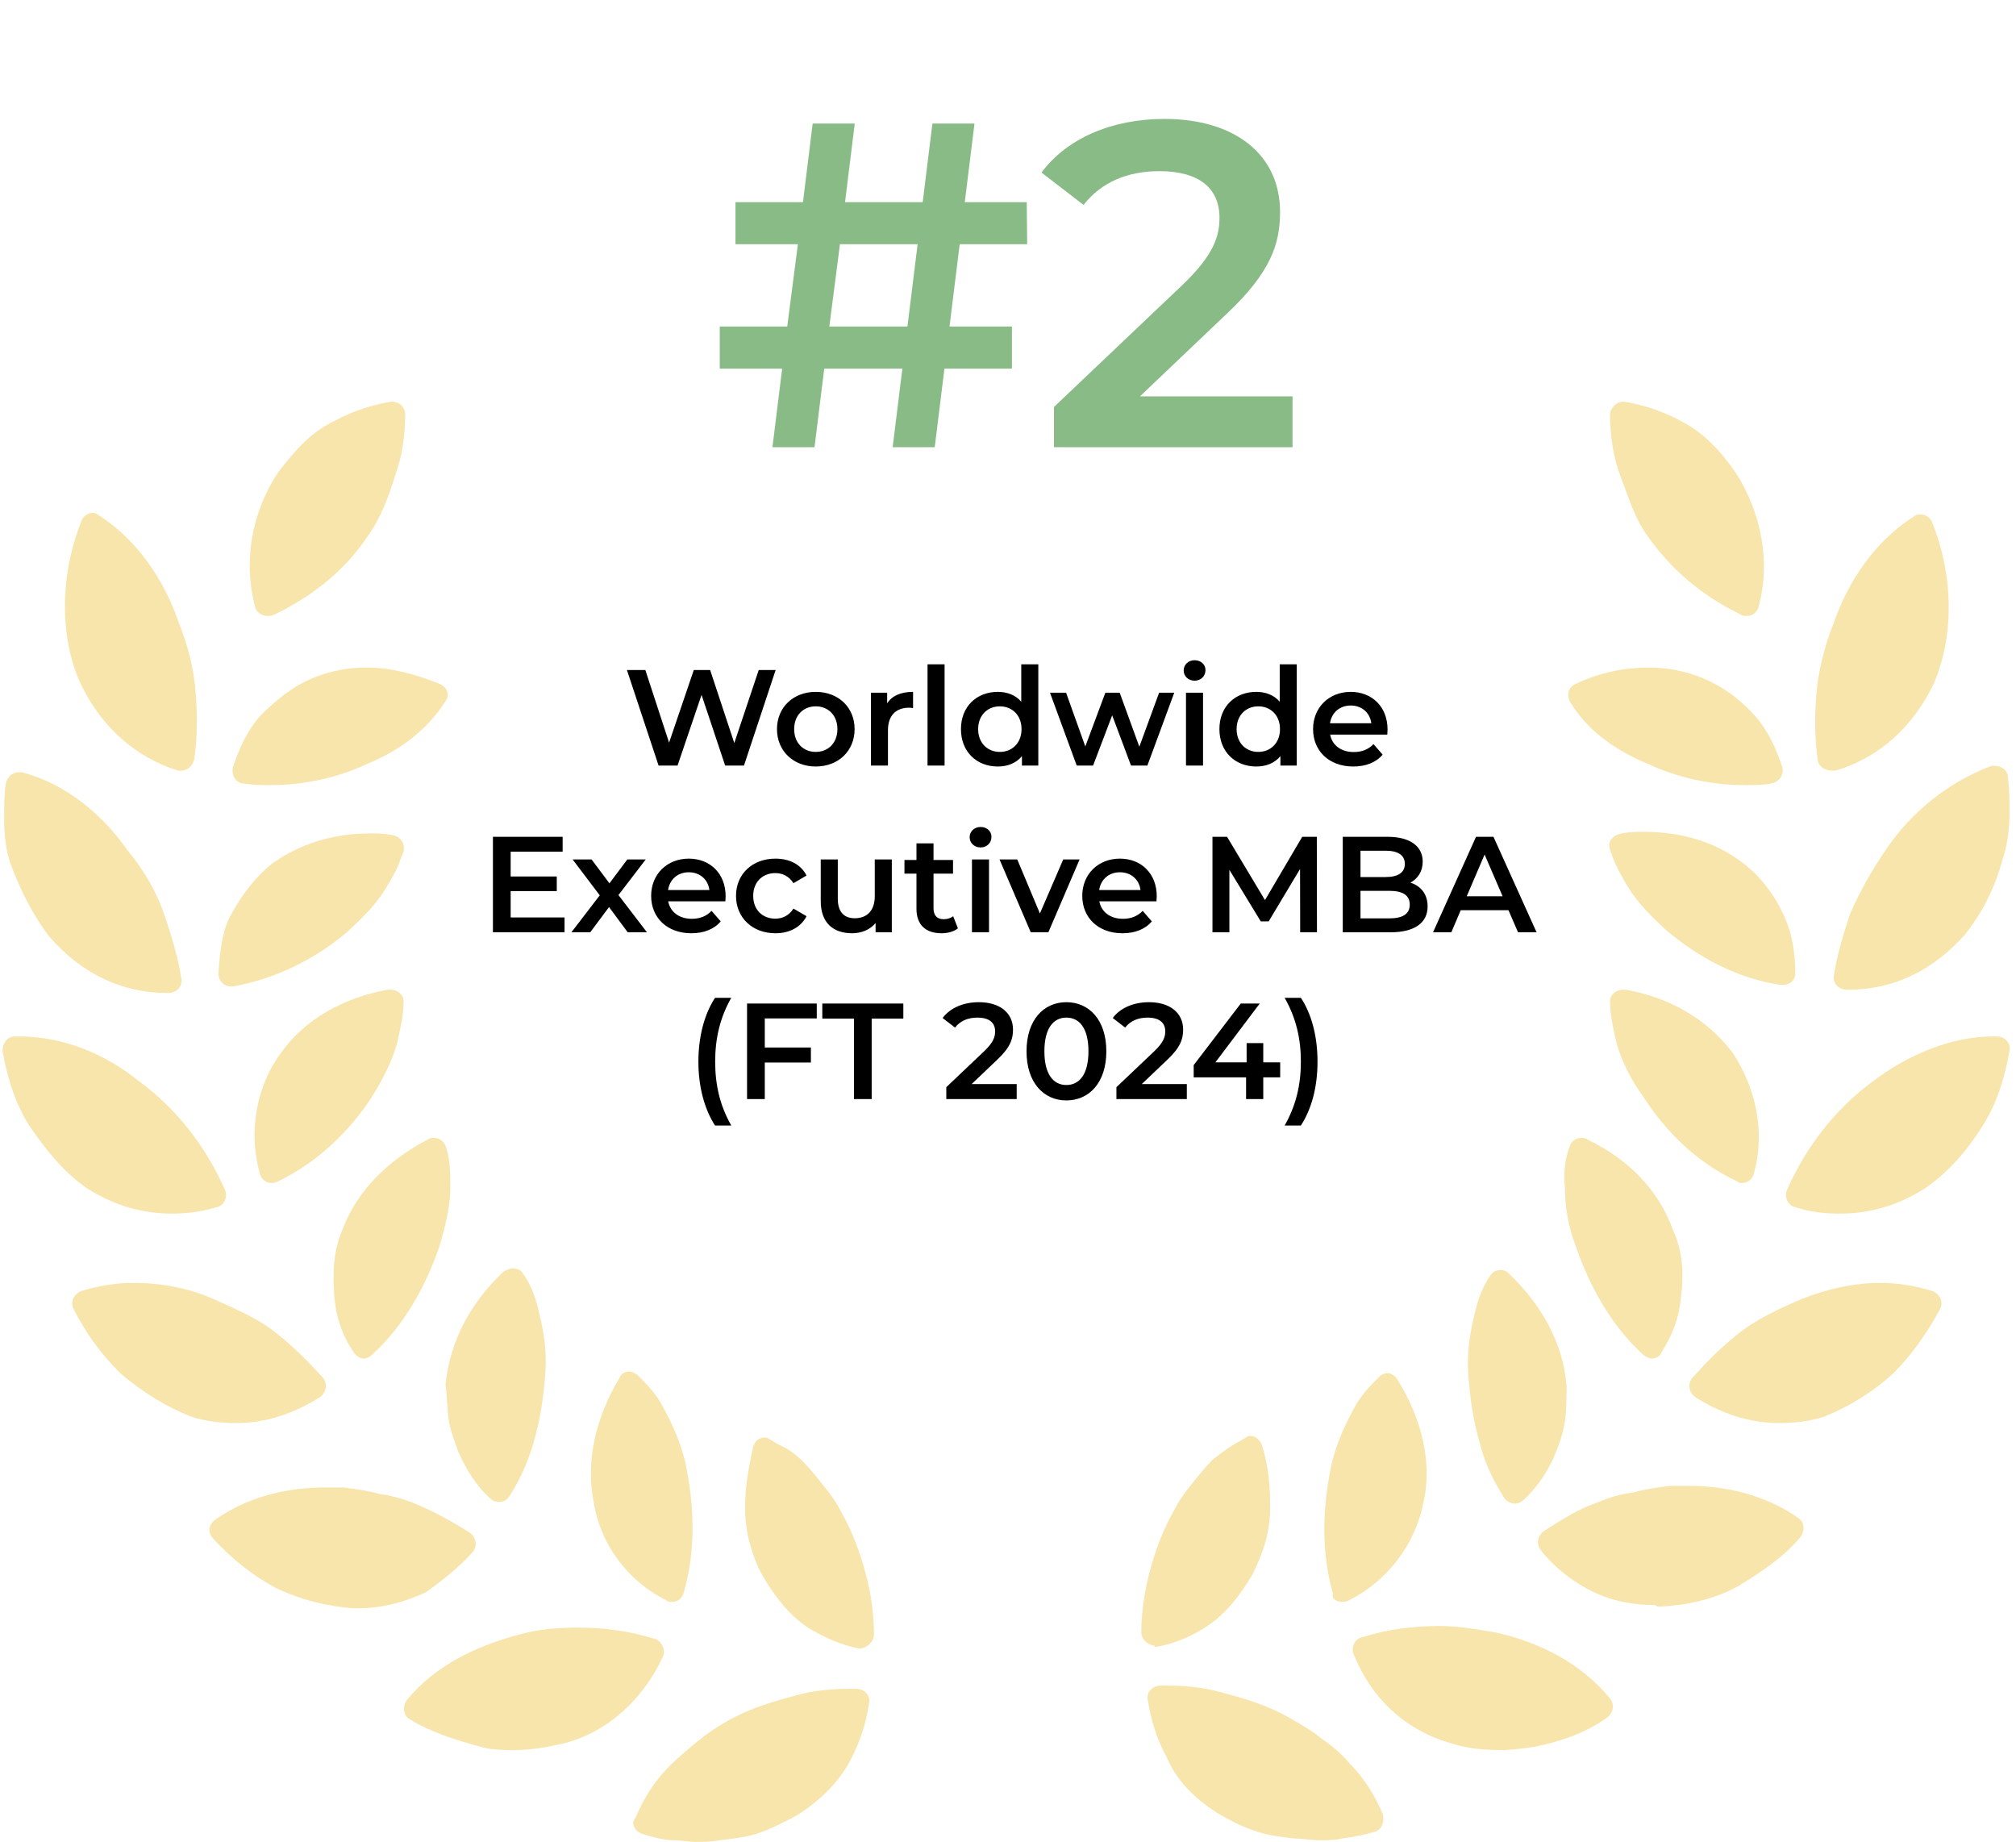
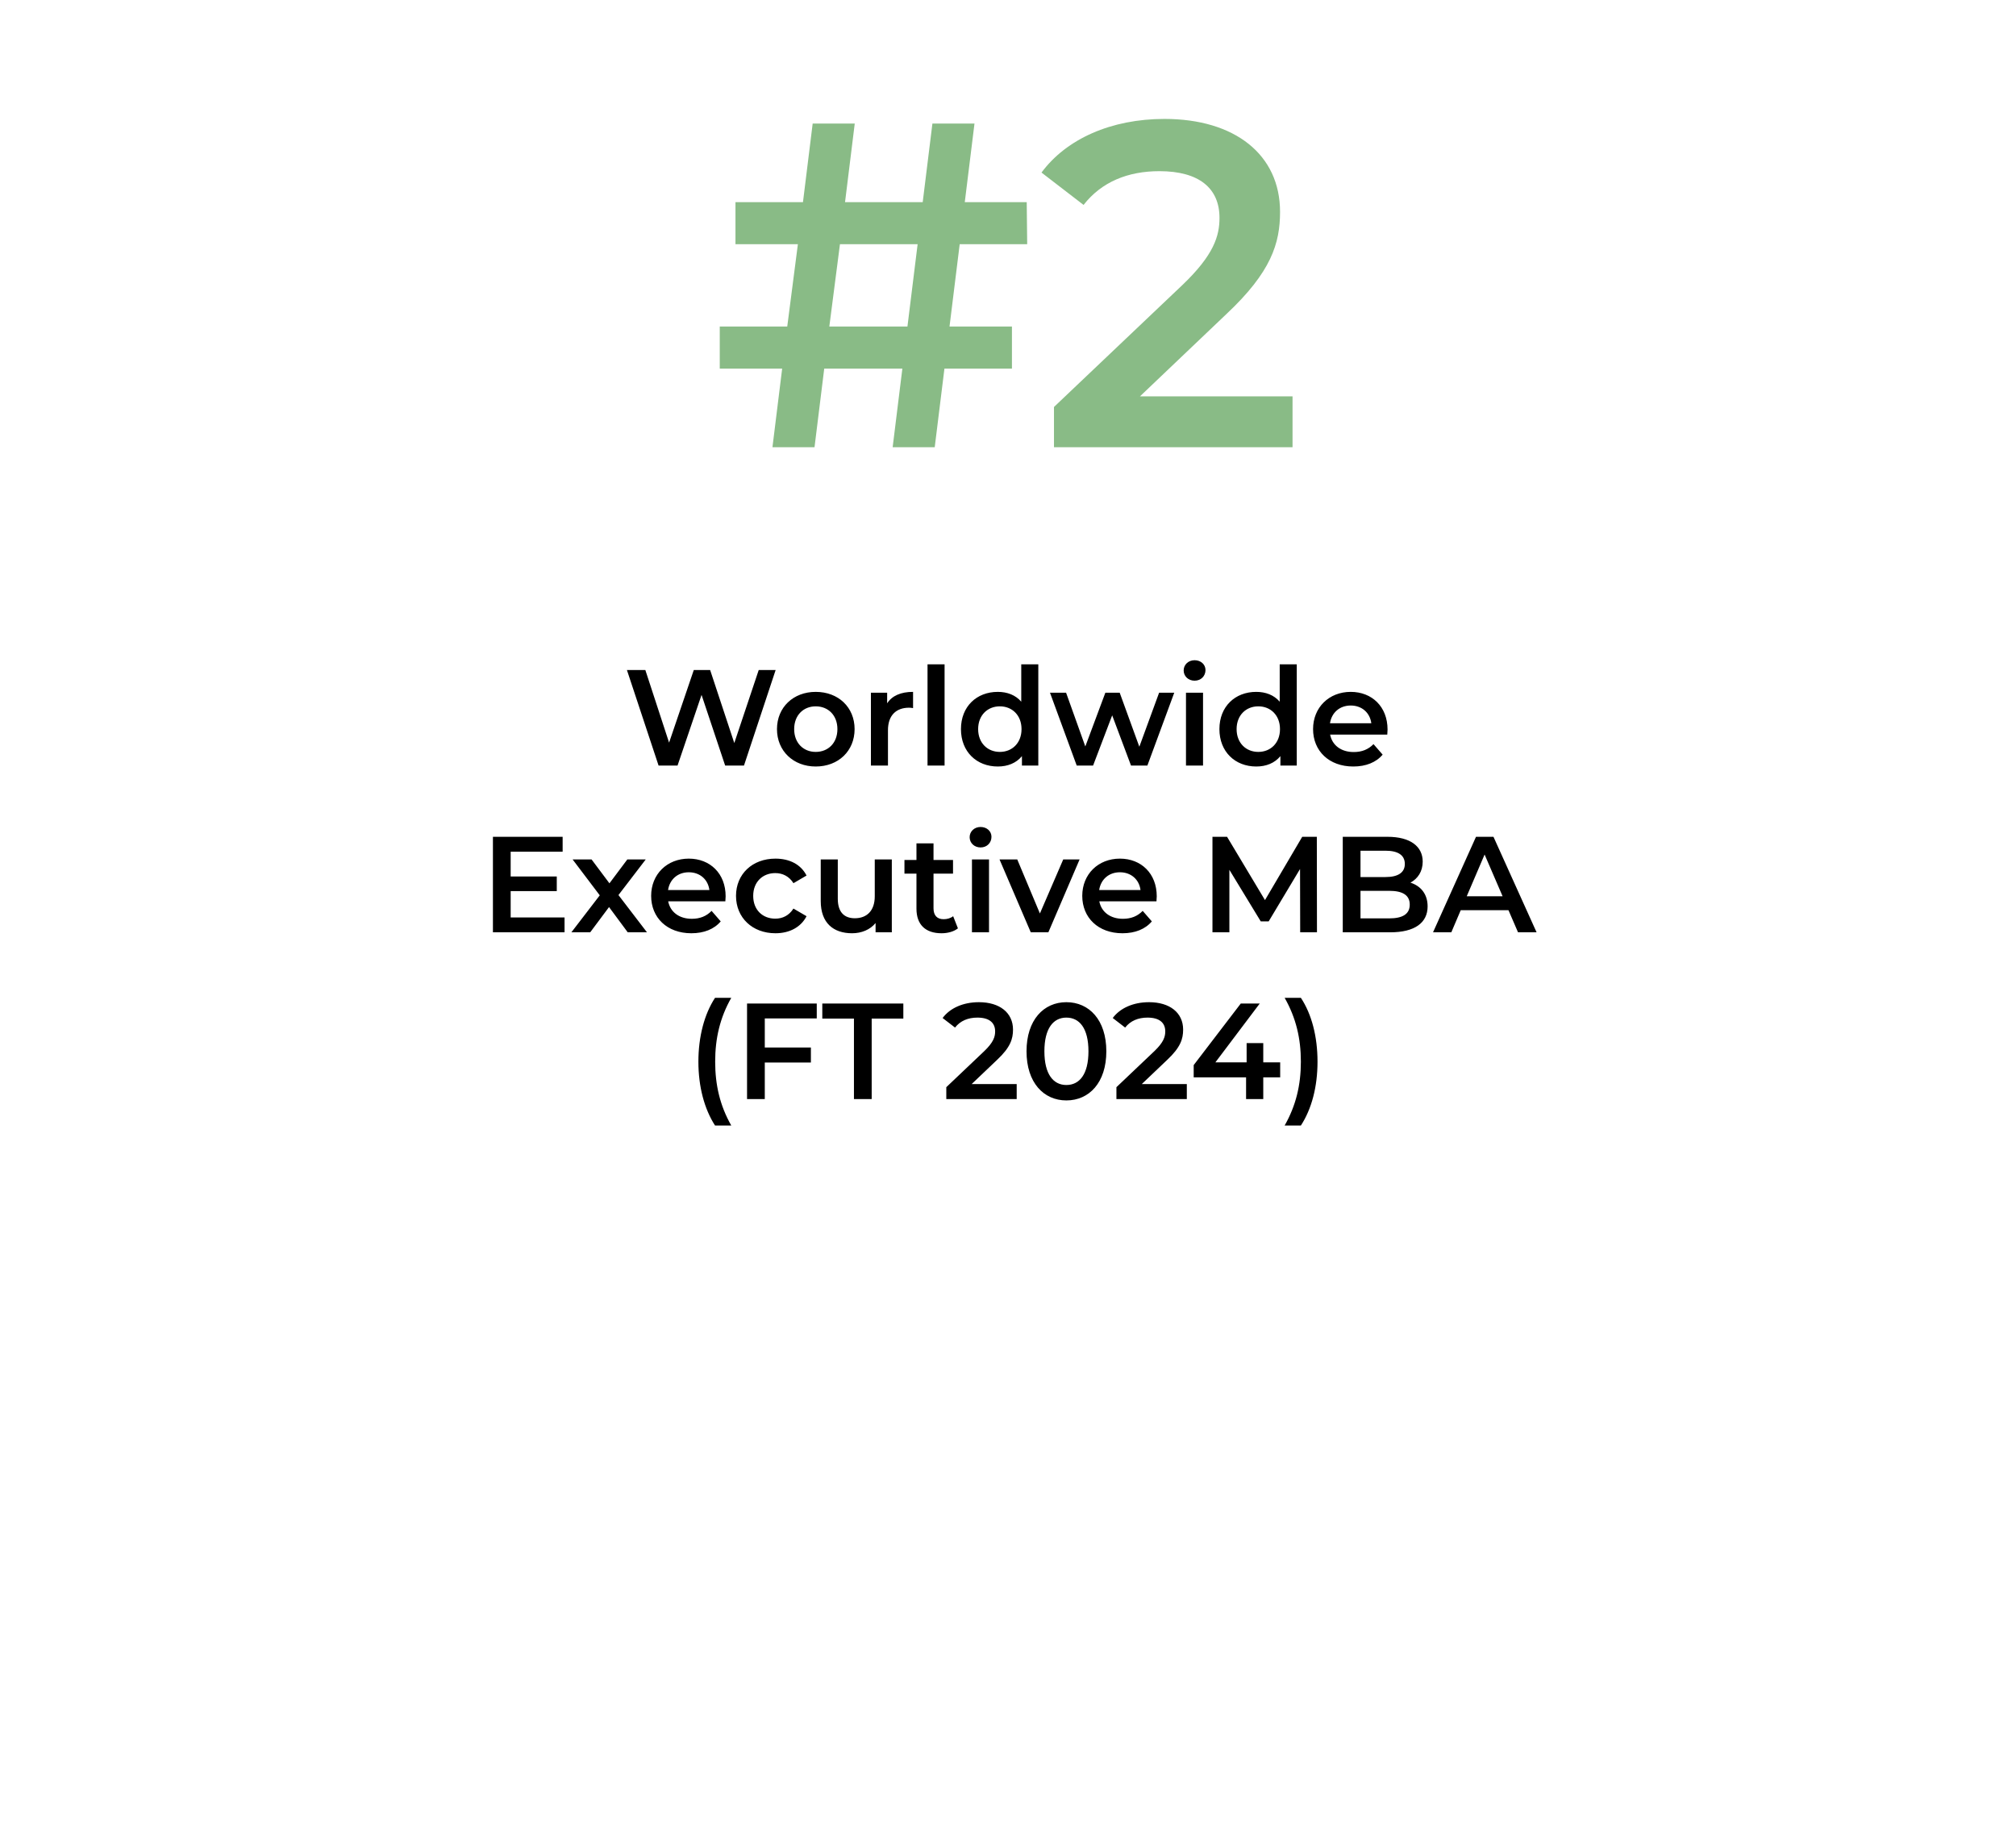
<svg xmlns="http://www.w3.org/2000/svg" width="266" height="243" viewBox="0 0 266 243" fill="none">
-   <path opacity="0.44" fill-rule="evenodd" clip-rule="evenodd" d="M35.402 81.266C35.615 81.266 35.827 81.266 36.252 81.054C41.566 78.503 45.816 74.89 48.579 70.64C50.279 68.302 51.342 65.327 52.192 62.564C53.042 60.226 53.467 57.463 53.467 54.7C53.467 53.85 52.83 53 51.767 53H51.554C49.004 53.425 46.454 54.275 44.116 55.55C40.928 57.038 38.803 59.588 36.677 62.351C33.277 67.452 32.002 74.04 33.702 80.204C33.914 80.841 34.552 81.266 35.402 81.266ZM23.5 101.669H23.925C24.775 101.669 25.412 101.032 25.625 100.182C26.05 97.419 26.05 94.444 25.837 91.681C25.625 88.28 24.775 85.092 23.5 81.904C21.587 76.379 17.974 71.065 12.873 67.877C12.873 67.877 12.661 67.665 12.236 67.665C11.598 67.665 10.96 68.09 10.748 68.728C7.773 76.166 7.985 84.242 10.535 89.98C13.298 95.931 17.974 99.969 23.5 101.669ZM6.498 123.56C10.748 128.448 16.061 130.998 22.012 130.998H22.225C23.287 130.998 24.137 130.148 23.925 129.085C23.5 126.323 22.65 123.56 21.8 121.009C20.737 117.821 19.037 114.846 16.912 112.296C13.511 107.408 8.623 103.37 2.885 101.882H2.46C1.61 101.882 0.972 102.519 0.759 103.37C0.547 104.857 0.547 106.557 0.547 108.045C0.547 110.17 0.759 112.083 1.397 113.996C2.672 117.396 4.372 120.797 6.498 123.56ZM52.52 137.065L52.52 137.067C52.481 137.238 52.443 137.412 52.404 137.586C51.766 139.924 50.491 142.475 49.003 144.812C46.24 149.063 41.99 153.314 36.676 155.864C36.252 156.076 36.039 156.076 35.826 156.076C35.189 156.076 34.551 155.651 34.339 155.014C32.639 149.276 33.914 143.112 37.102 138.862C40.289 134.399 45.39 131.636 51.128 130.573H51.553C52.404 130.573 53.254 131.211 53.254 132.061C53.254 133.798 52.903 135.36 52.52 137.065ZM11.386 156.713C14.998 159.051 18.824 160.114 22.649 160.114C24.562 160.114 26.475 159.901 28.6 159.263C29.663 159.051 30.088 157.776 29.663 156.926C27.113 151.187 23.287 146.299 18.399 142.686C13.936 139.073 8.41 136.735 2.459 136.735H2.034C0.972 136.735 0.334 137.586 0.334 138.648C0.972 142.261 2.034 145.662 3.947 148.637C6.285 152.038 8.623 154.8 11.386 156.713ZM56.443 150.339C56.655 150.126 57.08 150.126 57.293 150.126C57.93 150.126 58.568 150.551 58.781 151.189C59.418 152.889 59.418 154.802 59.418 156.714C59.418 159.052 58.781 161.815 57.93 164.578C56.23 169.466 53.467 174.779 49.004 178.817C48.792 179.03 48.367 179.242 47.942 179.242C47.517 179.242 46.879 178.817 46.666 178.392C45.179 176.267 44.329 173.717 44.116 171.166C43.904 168.191 43.904 165.215 45.179 162.24C47.092 157.139 51.13 153.101 56.443 150.339ZM10.748 170.316C12.873 169.678 15.211 169.253 17.549 169.253C21.162 169.253 24.775 169.891 28.175 171.378C28.572 171.561 28.978 171.745 29.389 171.93L29.392 171.932L29.394 171.932L29.395 171.933L29.395 171.933C31.845 173.039 34.494 174.235 36.676 176.054C38.802 177.754 40.715 179.667 42.627 181.792C43.265 182.642 43.052 183.705 42.202 184.342C38.802 186.468 35.189 187.743 31.151 187.743C29.238 187.743 27.113 187.53 25.2 186.893C22.012 185.618 18.824 183.705 15.849 181.155C13.511 178.817 11.386 176.054 9.685 172.653C9.26 171.803 9.685 170.741 10.748 170.316ZM30.513 130.148C29.45 130.148 28.812 129.298 28.812 128.448C29.025 125.685 29.238 123.135 30.3 121.009C31.788 118.247 33.488 115.909 35.826 113.996C39.651 111.233 44.114 109.958 48.79 109.958C49.853 109.958 50.703 109.958 51.766 110.171C52.828 110.383 53.466 111.233 53.253 112.296C53.147 112.615 53.041 112.88 52.934 113.146L52.934 113.146C52.828 113.412 52.722 113.677 52.616 113.996C52.191 115.059 51.553 116.121 50.915 117.184C49.64 119.309 47.727 121.222 45.602 123.135C41.777 126.323 36.676 129.086 30.725 130.148H30.513ZM35.613 103.582C34.551 103.582 33.488 103.582 32.213 103.369C31.15 103.369 30.513 102.307 30.725 101.244C31.575 98.694 32.638 96.356 34.338 94.443C36.464 92.318 38.801 90.405 41.564 89.343C43.69 88.492 46.027 88.067 48.365 88.067C51.553 88.067 54.741 88.918 57.929 90.193C58.992 90.618 59.417 91.68 58.779 92.531C56.441 96.144 53.041 98.906 48.365 100.819C44.752 102.519 40.289 103.582 35.613 103.582ZM85.202 242.08L85.2 242.08L84.934 242.003C84.859 241.981 84.783 241.959 84.707 241.938C83.644 241.512 83.219 240.45 83.857 239.812C84.92 237.262 86.407 234.924 88.32 233.011C89.383 231.949 90.658 230.886 91.933 229.823C93.208 228.761 94.483 227.911 95.971 227.061C98.947 225.36 101.922 224.51 105.11 223.66C107.235 223.023 109.785 222.81 112.123 222.81H112.973C114.036 222.81 114.886 223.66 114.674 224.723C114.248 227.486 113.398 230.036 112.123 232.374C110.636 235.137 108.298 237.474 105.322 239.387C103.835 240.237 102.134 241.087 100.434 241.725C98.734 242.363 96.821 242.575 94.909 242.788H94.908C93.846 243 92.783 243 91.721 243C91.295 243 90.817 242.947 90.339 242.894C89.861 242.841 89.383 242.788 88.958 242.788C87.637 242.788 86.484 242.453 85.202 242.08ZM115.313 215.584C115.313 212.821 114.888 210.058 114.25 207.72C113.4 204.532 112.337 201.769 110.85 199.219C110.212 197.944 109.362 196.881 108.512 195.819L108.512 195.819C107.662 194.756 106.812 193.693 105.962 192.843C105.111 191.993 104.049 191.143 102.986 190.718C102.774 190.612 102.508 190.452 102.243 190.293L102.242 190.293L102.242 190.293C101.976 190.133 101.711 189.974 101.498 189.868C101.286 189.655 101.073 189.655 100.861 189.655C100.223 189.655 99.586 190.08 99.373 190.93C98.736 193.693 98.311 196.244 98.311 199.007C98.311 200.494 98.523 202.194 98.948 203.682C99.373 205.17 99.798 206.445 100.648 207.933C102.136 210.483 104.049 213.033 106.599 214.734C108.724 216.009 111.062 217.071 113.4 217.496H113.613C114.463 217.284 115.313 216.646 115.313 215.584ZM67.917 230.886C66.429 230.886 64.941 230.886 63.454 230.461C60.266 229.611 56.865 228.548 54.102 226.848C53.252 226.423 53.04 225.148 53.677 224.298C57.503 219.622 63.029 217.072 68.767 215.584C71.105 214.946 73.655 214.734 76.205 214.734C79.606 214.734 83.006 215.159 86.407 216.222C87.257 216.434 87.894 217.709 87.469 218.559C84.919 224.085 80.243 228.548 74.293 230.036C72.38 230.461 70.255 230.886 67.917 230.886ZM87.897 211.121C88.109 211.334 88.322 211.334 88.747 211.334C89.385 211.334 90.022 210.909 90.235 210.059C91.935 204.108 91.51 198.157 90.447 193.057C89.81 190.294 88.747 187.956 87.472 185.618C86.622 183.918 85.347 182.643 84.072 181.367C83.958 181.311 83.859 181.254 83.767 181.201C83.517 181.056 83.32 180.942 83.009 180.942C82.584 180.942 81.946 181.155 81.734 181.792C78.546 187.106 77.271 192.844 78.333 198.157C79.183 203.683 82.796 208.571 87.897 211.121ZM61.967 202.195C62.817 202.833 63.03 203.895 62.392 204.745C60.692 206.658 58.566 208.358 56.229 210.058C53.466 211.334 50.49 212.184 47.303 212.184H46.665C43.477 211.971 39.651 211.121 36.251 209.421C33.488 207.933 30.725 205.808 28.175 203.045C27.325 202.195 27.537 201.132 28.387 200.495C32.638 197.519 37.739 196.244 42.839 196.244H45.39C45.549 196.267 45.711 196.29 45.875 196.313L45.887 196.314C47.248 196.506 48.741 196.716 50.065 197.094C51.553 197.307 53.253 197.732 54.741 198.369C57.291 199.432 59.629 200.707 61.967 202.195ZM59.204 187.318C59.365 188.445 59.77 189.571 60.142 190.606C60.261 190.937 60.376 191.259 60.479 191.569C61.542 193.906 62.817 196.032 64.73 197.732C64.942 197.944 65.368 198.157 65.793 198.157C66.43 198.157 66.855 197.944 67.28 197.307C68.768 194.969 69.831 192.419 70.468 190.081C71.318 187.105 71.743 184.13 71.956 181.155C72.168 178.179 71.743 175.629 71.106 173.079C70.681 171.166 70.043 169.466 68.981 167.978C68.768 167.553 68.13 167.34 67.705 167.34C67.28 167.34 66.855 167.553 66.43 167.765C61.967 172.016 59.417 176.904 58.779 182.642C58.885 183.386 58.938 184.183 58.992 184.98C59.045 185.777 59.098 186.574 59.204 187.318ZM256.005 172.653C254.305 175.841 252.18 178.817 249.842 181.154C247.079 183.705 243.891 185.617 240.703 186.893C238.79 187.53 236.665 187.743 234.752 187.743C230.714 187.743 227.101 186.468 223.701 184.342C222.851 183.705 222.638 182.642 223.276 181.792C225.189 179.667 227.101 177.754 229.227 176.054C231.564 174.141 234.752 172.653 237.728 171.378C240.916 170.103 244.529 169.253 248.142 169.253C250.479 169.253 252.817 169.678 254.942 170.315C256.005 170.74 256.43 171.803 256.005 172.653ZM206.487 156.714C206.487 159.265 206.912 161.815 207.975 164.578C209.675 169.466 212.438 174.779 216.901 178.817C217.015 178.874 217.113 178.931 217.205 178.984C217.455 179.128 217.652 179.242 217.963 179.242C218.388 179.242 219.026 179.03 219.239 178.392C220.726 176.054 221.576 173.717 221.789 171.166C222.214 167.978 222.001 165.003 220.726 162.24C218.814 156.927 214.775 152.889 209.462 150.339C209.25 150.126 208.825 150.126 208.612 150.126C207.975 150.126 207.337 150.551 207.124 151.189C206.487 152.889 206.274 154.802 206.487 156.714ZM263.443 136.735C264.506 136.735 265.356 137.585 265.143 138.648C264.506 142.261 263.443 145.662 261.53 148.637C259.405 152.037 256.855 154.8 254.092 156.713C250.479 159.051 246.653 160.113 242.828 160.113C240.702 160.113 238.79 159.901 236.877 159.263C235.814 159.051 235.389 157.776 235.814 156.926C238.365 151.187 242.19 146.299 247.078 142.686C251.541 139.286 257.28 136.735 263.018 136.735H263.443ZM229.865 156.077C230.502 156.077 231.14 155.652 231.353 155.014C233.053 149.276 231.565 143.325 228.59 138.862C225.189 134.399 220.301 131.636 214.563 130.573H214.138C213.288 130.573 212.438 131.211 212.438 132.061C212.438 133.798 212.788 135.36 213.171 137.066C213.21 137.238 213.249 137.411 213.288 137.587C213.925 139.924 215.2 142.475 216.901 144.813C219.663 149.063 223.701 153.314 229.227 155.864C229.44 156.077 229.652 156.077 229.865 156.077ZM244.104 120.584C245.38 117.608 247.08 114.633 248.993 111.87C252.18 107.195 257.069 103.157 262.807 101.031H263.232C264.082 101.031 264.932 101.669 264.932 102.519C265.145 104.219 265.145 105.707 265.145 107.195C265.145 109.107 264.932 111.233 264.295 113.145C263.232 117.183 261.532 120.371 259.406 123.134C255.156 128.022 249.843 130.573 243.892 130.573H243.679C242.617 130.573 241.767 129.723 241.979 128.66C242.404 125.897 243.254 123.134 244.104 120.584ZM236.878 128.448C236.878 125.685 236.453 123.135 235.39 120.797C234.115 118.034 232.202 115.484 229.864 113.784C226.251 111.021 221.788 109.746 216.9 109.746C215.837 109.746 214.987 109.746 213.925 109.958C212.862 110.171 212.012 111.021 212.437 112.083C212.65 112.721 212.862 113.359 213.075 113.784C213.5 114.846 214.137 115.909 214.775 116.972C216.05 119.097 217.963 121.01 220.088 122.922C223.914 126.11 229.014 129.086 234.965 129.936H235.178C236.24 129.936 236.878 129.298 236.878 128.448ZM255.155 90.192C252.392 95.931 247.929 99.969 242.191 101.669H241.766C240.916 101.669 240.066 101.244 239.853 100.394C239.428 97.418 239.428 94.656 239.641 91.893C239.853 88.705 240.703 85.304 241.978 82.116C243.891 76.591 247.504 71.277 252.605 68.09C252.817 67.877 253.242 67.877 253.455 67.877C254.092 67.877 254.73 68.302 254.943 68.94C257.918 76.378 257.705 84.242 255.155 90.192ZM207.123 92.53C209.249 96.143 212.861 98.906 217.537 100.819C221.15 102.519 225.613 103.582 230.289 103.582C231.351 103.582 232.627 103.582 233.689 103.369C234.752 103.157 235.389 102.307 235.177 101.244C234.327 98.694 233.264 96.356 231.564 94.443C229.439 92.105 227.101 90.405 224.338 89.343C222.213 88.492 219.875 88.067 217.537 88.067C214.349 88.067 211.161 88.705 207.973 90.193C206.911 90.618 206.698 91.68 207.123 92.53ZM230.502 81.266C230.077 81.266 229.865 81.266 229.652 81.054C224.339 78.503 220.301 74.89 217.326 70.64C215.985 68.796 215.172 66.555 214.368 64.335L214.368 64.335C214.152 63.74 213.937 63.147 213.713 62.564C212.863 60.226 212.438 57.463 212.438 54.7C212.438 53.85 213.288 53 214.138 53H214.35C216.901 53.425 219.451 54.275 221.789 55.55C224.764 57.038 227.102 59.588 229.015 62.351C232.415 67.665 233.69 74.253 231.99 80.204C231.778 80.841 231.14 81.266 230.502 81.266ZM160.582 239.174C162.069 240.025 163.557 240.875 165.47 241.512C167.17 242.15 169.083 242.362 170.996 242.575C171.527 242.575 172.058 242.628 172.589 242.681C173.121 242.734 173.652 242.787 174.183 242.787C175.034 242.787 176.096 242.787 176.946 242.575C178.434 242.362 179.709 242.15 181.197 241.725C182.26 241.512 182.685 240.45 182.472 239.387C181.409 236.837 179.922 234.499 178.009 232.586C176.946 231.311 175.671 230.248 174.396 229.398C173.121 228.336 171.633 227.486 170.146 226.635L170.145 226.635C167.17 224.935 164.195 224.085 161.007 223.235C158.669 222.597 156.331 222.385 153.993 222.385H153.143C152.081 222.385 151.23 223.235 151.443 224.298C151.868 227.06 152.718 229.611 153.993 231.949C155.268 234.924 157.606 237.262 160.582 239.174ZM159.304 214.522C157.392 215.797 155.054 216.86 152.504 217.285C152.504 217.285 152.291 217.285 152.291 217.073C151.441 217.073 150.591 216.222 150.591 215.372C150.591 212.609 151.016 210.059 151.653 207.509C152.504 204.321 153.566 201.558 155.054 199.008C155.691 197.732 156.542 196.67 157.392 195.607C158.242 194.545 159.092 193.482 159.942 192.632C161.005 191.782 161.855 191.144 162.917 190.506C163.13 190.4 163.396 190.241 163.661 190.081C163.927 189.922 164.193 189.763 164.405 189.656C164.618 189.444 164.83 189.444 165.043 189.444C165.68 189.444 166.318 190.081 166.53 190.719C167.381 193.482 167.593 196.245 167.593 198.795C167.593 200.283 167.381 201.983 166.955 203.471C166.53 204.958 165.893 206.446 165.255 207.721C163.768 210.272 161.855 212.822 159.304 214.522ZM191.61 230.036C193.522 230.673 195.86 230.886 197.985 230.886C199.473 230.886 200.961 230.673 202.448 230.461C205.636 229.823 209.037 228.76 212.012 226.635C212.862 225.998 213.075 224.935 212.437 224.085C208.612 219.409 203.086 216.646 197.348 215.371C197.165 215.341 196.983 215.31 196.801 215.28C194.461 214.887 192.276 214.521 189.909 214.521C186.509 214.521 183.108 214.946 179.708 216.009C178.645 216.221 178.22 217.496 178.645 218.346C180.983 224.085 185.446 228.335 191.61 230.036ZM178.007 211.121C177.582 211.334 177.37 211.334 177.157 211.334C176.307 211.334 175.67 210.909 175.882 210.271C174.182 204.32 174.607 198.37 175.67 193.269C176.307 190.506 177.37 188.168 178.645 185.83C179.495 184.13 180.77 182.855 182.045 181.58C182.258 181.367 182.683 181.155 183.108 181.155C183.533 181.155 184.171 181.58 184.383 182.005C187.571 187.106 189.059 193.056 187.784 198.37C186.721 203.683 183.108 208.571 178.007 211.121ZM219.025 211.971C222.425 211.759 226.038 211.121 229.438 209.208C232.201 207.508 235.177 205.595 237.515 202.833C238.152 201.983 238.152 200.92 237.302 200.282C233.051 197.307 227.951 196.032 222.85 196.032H220.3C218.599 196.244 217.112 196.457 215.624 196.882C213.924 197.094 212.436 197.519 210.949 198.157C208.398 199.007 206.06 200.495 203.723 201.983C202.872 202.62 202.66 203.683 203.297 204.533C204.998 206.658 207.123 208.358 209.461 209.634C212.224 211.121 215.199 211.759 218.387 211.759C218.599 211.971 218.812 211.971 219.025 211.971ZM196.71 168.191C196.922 167.766 197.56 167.553 197.985 167.553C198.197 167.553 198.622 167.553 199.047 167.978C203.51 172.229 206.273 177.33 206.698 182.855C206.698 184.343 206.698 186.043 206.486 187.531C206.273 188.806 205.848 190.294 205.211 191.782C204.361 193.907 202.873 196.245 200.96 197.945C200.748 198.157 200.323 198.37 199.897 198.37C199.26 198.37 198.622 197.945 198.41 197.52C196.922 195.182 195.859 192.844 195.222 190.294C194.372 187.318 193.947 184.343 193.734 181.368C193.522 178.392 193.947 175.842 194.584 173.292C195.009 171.379 195.647 169.679 196.71 168.191Z" fill="#EEC343" />
  <path d="M126.626 32.221L125.284 43.079H133.519V48.63H124.613L123.332 59H117.781L119.062 48.63H108.753L107.472 59H101.921L103.202 48.63H94.968V43.079H103.873L105.276 32.221H97.041V26.67H105.947L107.228 16.3H112.779L111.498 26.67H121.746L123.027 16.3H128.578L127.297 26.67H135.471L135.532 32.221H126.626ZM109.424 43.079H119.733L121.075 32.221H110.827L109.424 43.079ZM150.413 52.29H170.543V59H139.067V53.693L156.025 37.589C160.173 33.624 160.905 31.123 160.905 28.744C160.905 24.84 158.221 22.583 152.975 22.583C148.827 22.583 145.35 23.986 142.971 27.036L137.42 22.766C140.714 18.313 146.631 15.69 153.646 15.69C162.918 15.69 168.896 20.387 168.896 27.951C168.896 32.099 167.737 35.881 161.82 41.432L150.413 52.29Z" fill="#89BB86" />
  <path d="M100.108 88.4H102.34L98.164 101H95.68L92.566 91.676L89.398 101H86.896L82.72 88.4H85.15L88.282 97.976L91.54 88.4H93.7L96.886 98.03L100.108 88.4ZM107.63 101.126C104.678 101.126 102.518 99.074 102.518 96.194C102.518 93.314 104.678 91.28 107.63 91.28C110.618 91.28 112.76 93.314 112.76 96.194C112.76 99.074 110.618 101.126 107.63 101.126ZM107.63 99.2C109.268 99.2 110.492 98.03 110.492 96.194C110.492 94.358 109.268 93.188 107.63 93.188C106.01 93.188 104.786 94.358 104.786 96.194C104.786 98.03 106.01 99.2 107.63 99.2ZM117.054 92.792C117.702 91.784 118.872 91.28 120.474 91.28V93.422C120.276 93.386 120.114 93.368 119.952 93.368C118.242 93.368 117.162 94.376 117.162 96.338V101H114.912V91.388H117.054V92.792ZM122.382 101V87.644H124.632V101H122.382ZM134.749 87.644H136.999V101H134.839V99.758C134.083 100.676 132.967 101.126 131.653 101.126C128.863 101.126 126.793 99.182 126.793 96.194C126.793 93.206 128.863 91.28 131.653 91.28C132.895 91.28 133.993 91.694 134.749 92.576V87.644ZM131.923 99.2C133.543 99.2 134.785 98.03 134.785 96.194C134.785 94.358 133.543 93.188 131.923 93.188C130.303 93.188 129.061 94.358 129.061 96.194C129.061 98.03 130.303 99.2 131.923 99.2ZM152.939 91.388H154.937L151.391 101H149.231L146.747 94.376L144.227 101H142.067L138.539 91.388H140.663L143.201 98.48L145.847 91.388H147.737L150.329 98.516L152.939 91.388ZM157.618 89.804C156.79 89.804 156.178 89.21 156.178 88.454C156.178 87.698 156.79 87.104 157.618 87.104C158.446 87.104 159.058 87.662 159.058 88.4C159.058 89.192 158.464 89.804 157.618 89.804ZM156.484 101V91.388H158.734V101H156.484ZM168.851 87.644H171.101V101H168.941V99.758C168.185 100.676 167.069 101.126 165.755 101.126C162.965 101.126 160.895 99.182 160.895 96.194C160.895 93.206 162.965 91.28 165.755 91.28C166.997 91.28 168.095 91.694 168.851 92.576V87.644ZM166.025 99.2C167.645 99.2 168.887 98.03 168.887 96.194C168.887 94.358 167.645 93.188 166.025 93.188C164.405 93.188 163.163 94.358 163.163 96.194C163.163 98.03 164.405 99.2 166.025 99.2ZM183.08 96.248C183.08 96.428 183.062 96.698 183.044 96.914H175.502C175.772 98.318 176.942 99.218 178.616 99.218C179.696 99.218 180.542 98.876 181.226 98.174L182.432 99.56C181.568 100.586 180.218 101.126 178.562 101.126C175.34 101.126 173.252 99.056 173.252 96.194C173.252 93.332 175.358 91.28 178.22 91.28C181.028 91.28 183.08 93.242 183.08 96.248ZM178.22 93.08C176.762 93.08 175.7 94.016 175.484 95.42H180.938C180.758 94.034 179.696 93.08 178.22 93.08ZM67.379 121.038H74.489V123H65.039V110.4H74.237V112.362H67.379V115.638H73.463V117.564H67.379V121.038ZM85.364 123H82.826L80.359 119.67L77.876 123H75.391L79.135 118.122L75.553 113.388H78.055L80.413 116.538L82.772 113.388H85.201L81.602 118.086L85.364 123ZM95.743 118.248C95.743 118.428 95.725 118.698 95.707 118.914H88.165C88.435 120.318 89.605 121.218 91.279 121.218C92.359 121.218 93.205 120.876 93.889 120.174L95.095 121.56C94.231 122.586 92.881 123.126 91.225 123.126C88.003 123.126 85.915 121.056 85.915 118.194C85.915 115.332 88.021 113.28 90.883 113.28C93.691 113.28 95.743 115.242 95.743 118.248ZM90.883 115.08C89.425 115.08 88.363 116.016 88.147 117.42H93.601C93.421 116.034 92.359 115.08 90.883 115.08ZM102.315 123.126C99.273 123.126 97.113 121.074 97.113 118.194C97.113 115.314 99.273 113.28 102.315 113.28C104.187 113.28 105.681 114.054 106.419 115.512L104.691 116.52C104.115 115.602 103.251 115.188 102.297 115.188C100.641 115.188 99.381 116.34 99.381 118.194C99.381 120.066 100.641 121.2 102.297 121.2C103.251 121.2 104.115 120.786 104.691 119.868L106.419 120.876C105.681 122.316 104.187 123.126 102.315 123.126ZM115.42 113.388H117.67V123H115.528V121.776C114.808 122.658 113.674 123.126 112.432 123.126C109.966 123.126 108.292 121.776 108.292 118.878V113.388H110.542V118.572C110.542 120.318 111.37 121.146 112.792 121.146C114.358 121.146 115.42 120.174 115.42 118.248V113.388ZM125.764 120.876L126.394 122.478C125.854 122.91 125.044 123.126 124.234 123.126C122.128 123.126 120.922 122.01 120.922 119.886V115.26H119.338V113.46H120.922V111.264H123.172V113.46H125.746V115.26H123.172V119.832C123.172 120.768 123.64 121.272 124.504 121.272C124.972 121.272 125.422 121.146 125.764 120.876ZM129.379 111.804C128.551 111.804 127.939 111.21 127.939 110.454C127.939 109.698 128.551 109.104 129.379 109.104C130.207 109.104 130.819 109.662 130.819 110.4C130.819 111.192 130.225 111.804 129.379 111.804ZM128.245 123V113.388H130.495V123H128.245ZM140.288 113.388H142.448L138.326 123H136.004L131.882 113.388H134.222L137.21 120.516L140.288 113.388ZM152.626 118.248C152.626 118.428 152.608 118.698 152.59 118.914H145.048C145.318 120.318 146.488 121.218 148.162 121.218C149.242 121.218 150.088 120.876 150.772 120.174L151.978 121.56C151.114 122.586 149.764 123.126 148.108 123.126C144.886 123.126 142.798 121.056 142.798 118.194C142.798 115.332 144.904 113.28 147.766 113.28C150.574 113.28 152.626 115.242 152.626 118.248ZM147.766 115.08C146.308 115.08 145.246 116.016 145.03 117.42H150.484C150.304 116.034 149.242 115.08 147.766 115.08ZM173.766 123H171.552L171.534 114.648L167.394 121.56H166.35L162.21 114.756V123H159.978V110.4H161.904L166.908 118.752L171.822 110.4H173.748L173.766 123ZM186.098 116.448C187.448 116.88 188.366 117.942 188.366 119.58C188.366 121.74 186.674 123 183.434 123H177.17V110.4H183.074C186.098 110.4 187.718 111.678 187.718 113.676C187.718 114.972 187.07 115.926 186.098 116.448ZM182.822 112.236H179.51V115.71H182.822C184.442 115.71 185.36 115.134 185.36 113.982C185.36 112.812 184.442 112.236 182.822 112.236ZM183.29 121.164C185.054 121.164 186.008 120.606 186.008 119.346C186.008 118.086 185.054 117.528 183.29 117.528H179.51V121.164H183.29ZM200.295 123L199.035 120.084H192.735L191.493 123H189.081L194.751 110.4H197.055L202.743 123H200.295ZM193.527 118.248H198.261L195.885 112.74L193.527 118.248ZM94.345 148.492C92.941 146.314 92.149 143.38 92.149 140.068C92.149 136.756 92.941 133.786 94.345 131.644H96.487C94.993 134.272 94.363 136.99 94.363 140.068C94.363 143.146 94.993 145.864 96.487 148.492H94.345ZM107.767 134.362H100.909V138.196H106.993V140.176H100.909V145H98.569V132.4H107.767V134.362ZM112.674 145V134.38H108.498V132.4H119.19V134.38H115.014V145H112.674ZM128.207 143.02H134.147V145H124.859V143.434L129.863 138.682C131.087 137.512 131.303 136.774 131.303 136.072C131.303 134.92 130.511 134.254 128.963 134.254C127.739 134.254 126.713 134.668 126.011 135.568L124.373 134.308C125.345 132.994 127.091 132.22 129.161 132.22C131.897 132.22 133.661 133.606 133.661 135.838C133.661 137.062 133.319 138.178 131.573 139.816L128.207 143.02ZM140.7 145.18C137.712 145.18 135.444 142.84 135.444 138.7C135.444 134.56 137.712 132.22 140.7 132.22C143.706 132.22 145.974 134.56 145.974 138.7C145.974 142.84 143.706 145.18 140.7 145.18ZM140.7 143.146C142.428 143.146 143.616 141.742 143.616 138.7C143.616 135.658 142.428 134.254 140.7 134.254C138.99 134.254 137.802 135.658 137.802 138.7C137.802 141.742 138.99 143.146 140.7 143.146ZM150.654 143.02H156.594V145H147.306V143.434L152.31 138.682C153.534 137.512 153.75 136.774 153.75 136.072C153.75 134.92 152.958 134.254 151.41 134.254C150.186 134.254 149.16 134.668 148.458 135.568L146.82 134.308C147.792 132.994 149.538 132.22 151.608 132.22C154.344 132.22 156.108 133.606 156.108 135.838C156.108 137.062 155.766 138.178 154.02 139.816L150.654 143.02ZM168.913 140.158V142.138H166.681V145H164.413V142.138H157.501V140.518L163.711 132.4H166.213L160.363 140.158H164.485V137.62H166.681V140.158H168.913ZM171.643 148.492H169.501C170.995 145.864 171.643 143.146 171.643 140.068C171.643 136.99 170.995 134.272 169.501 131.644H171.643C173.065 133.786 173.839 136.756 173.839 140.068C173.839 143.38 173.065 146.314 171.643 148.492Z" fill="black" />
</svg>